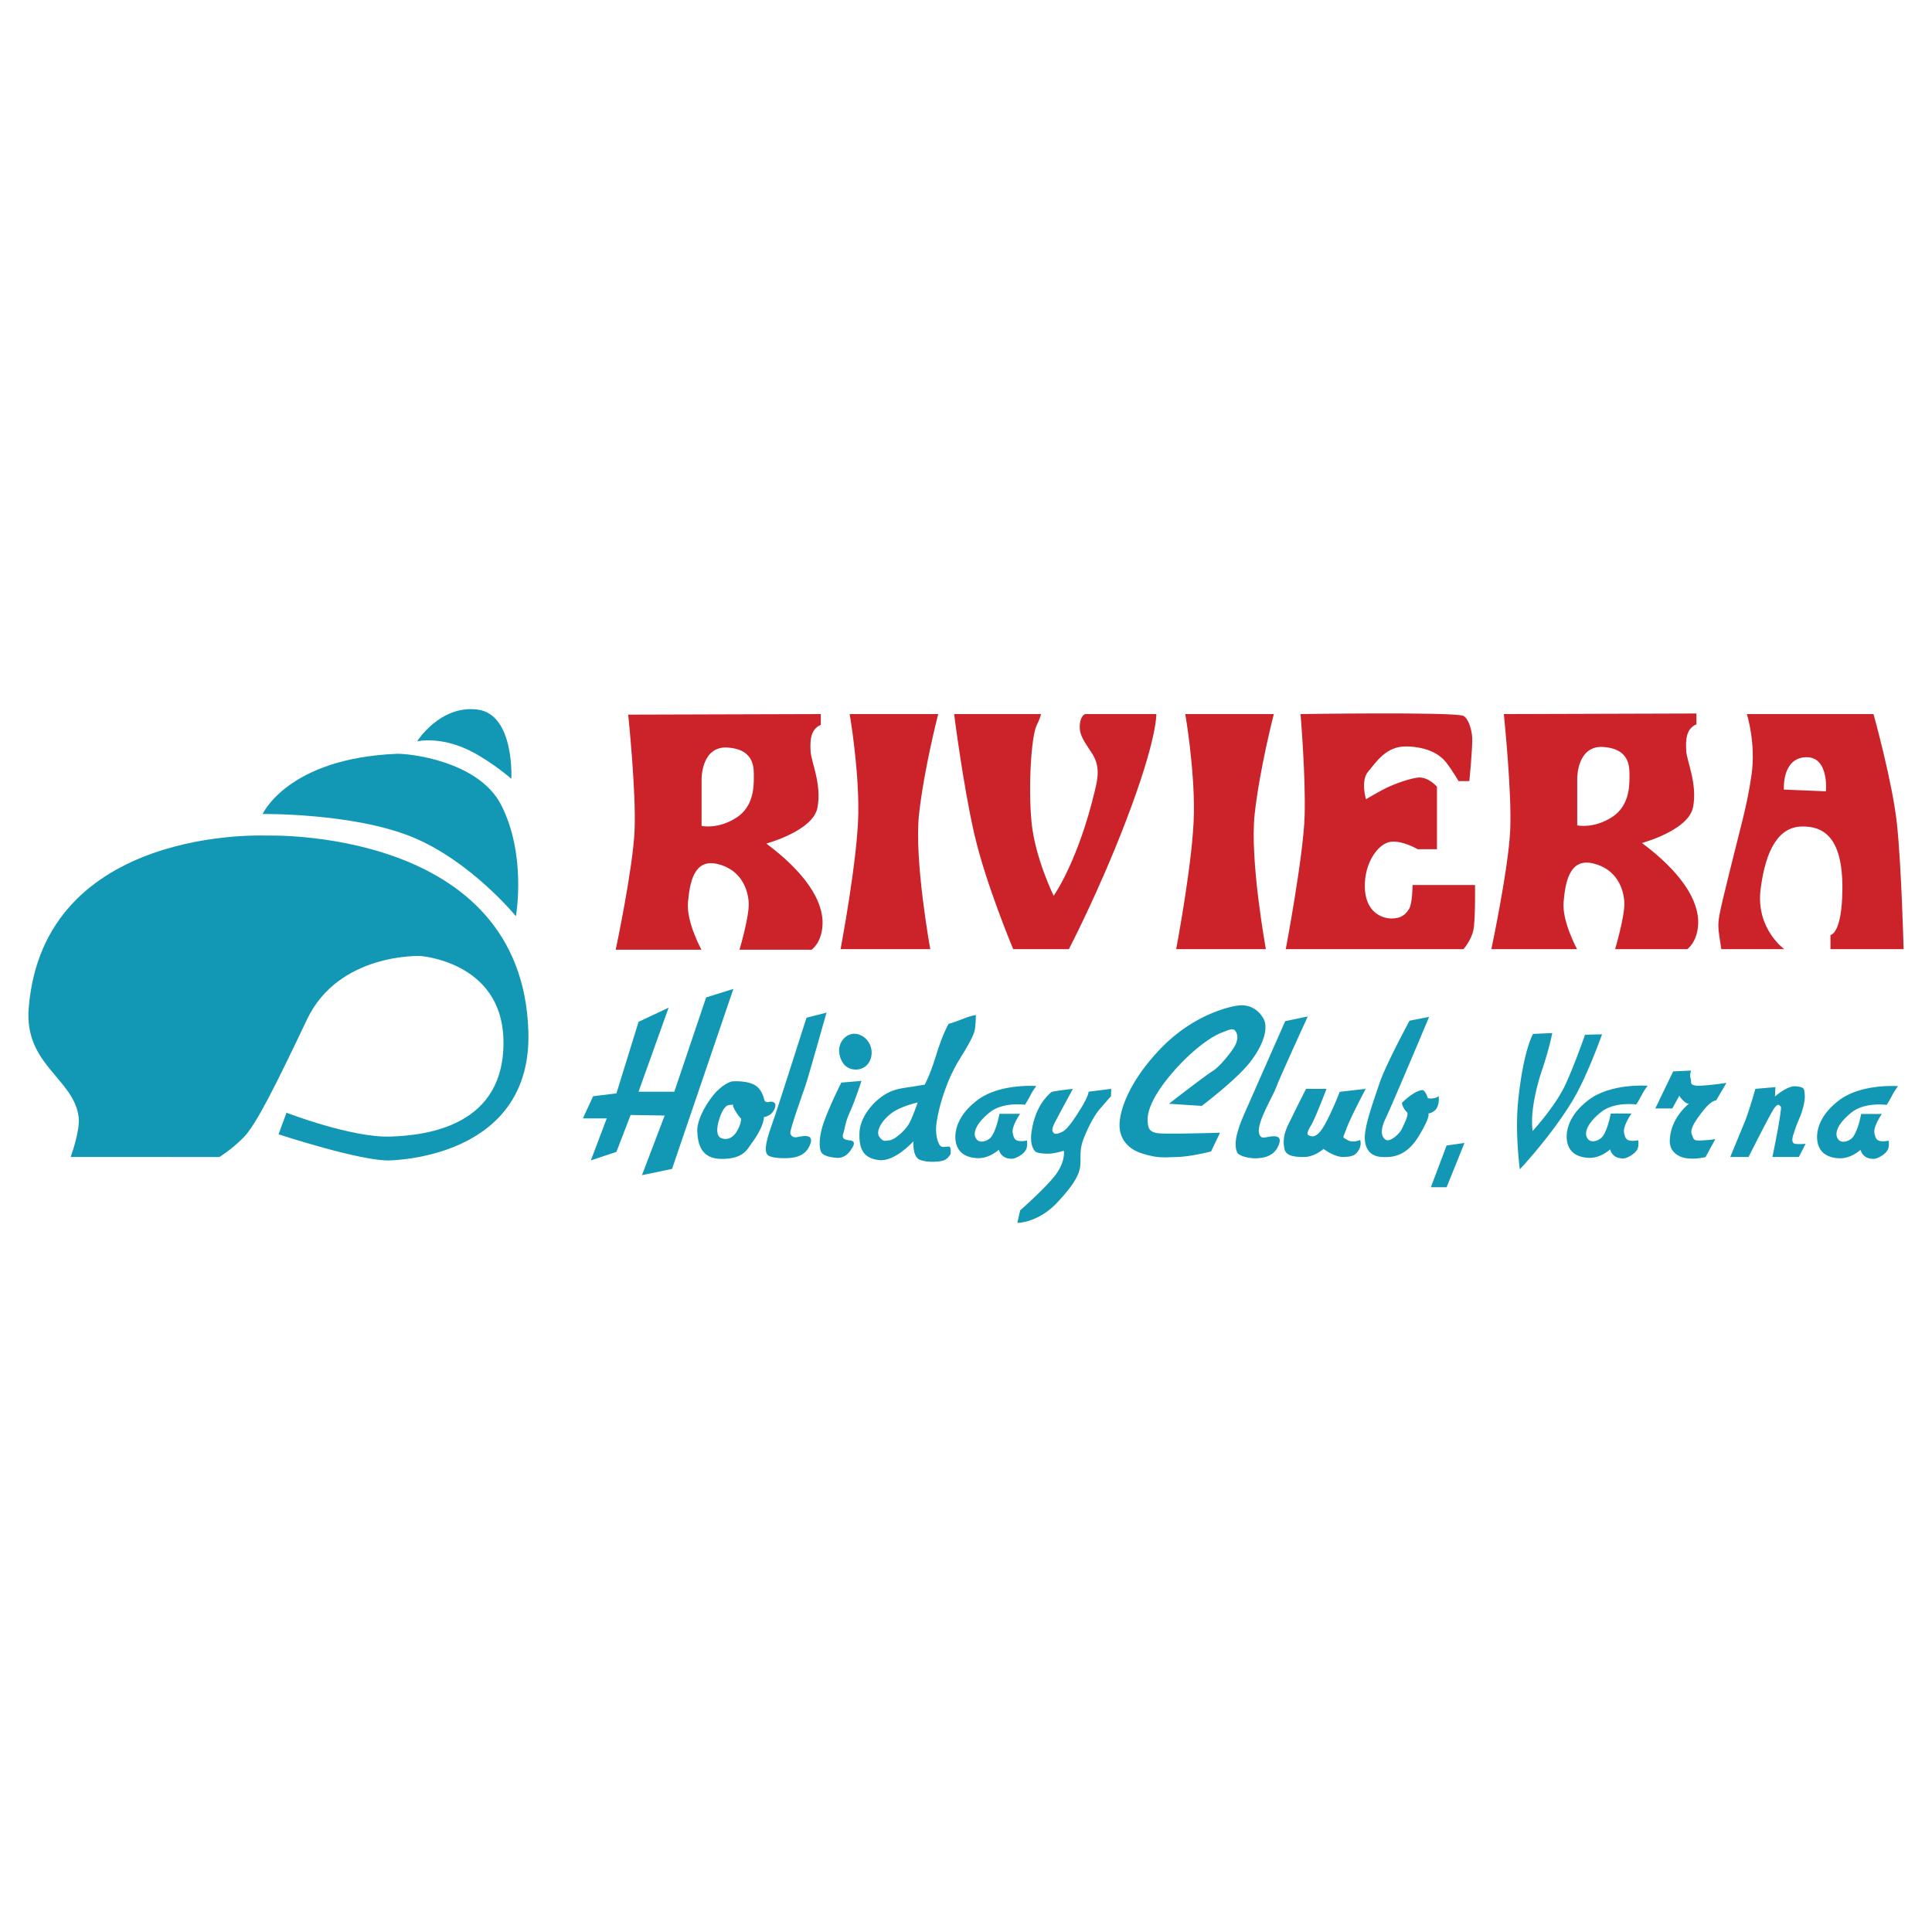
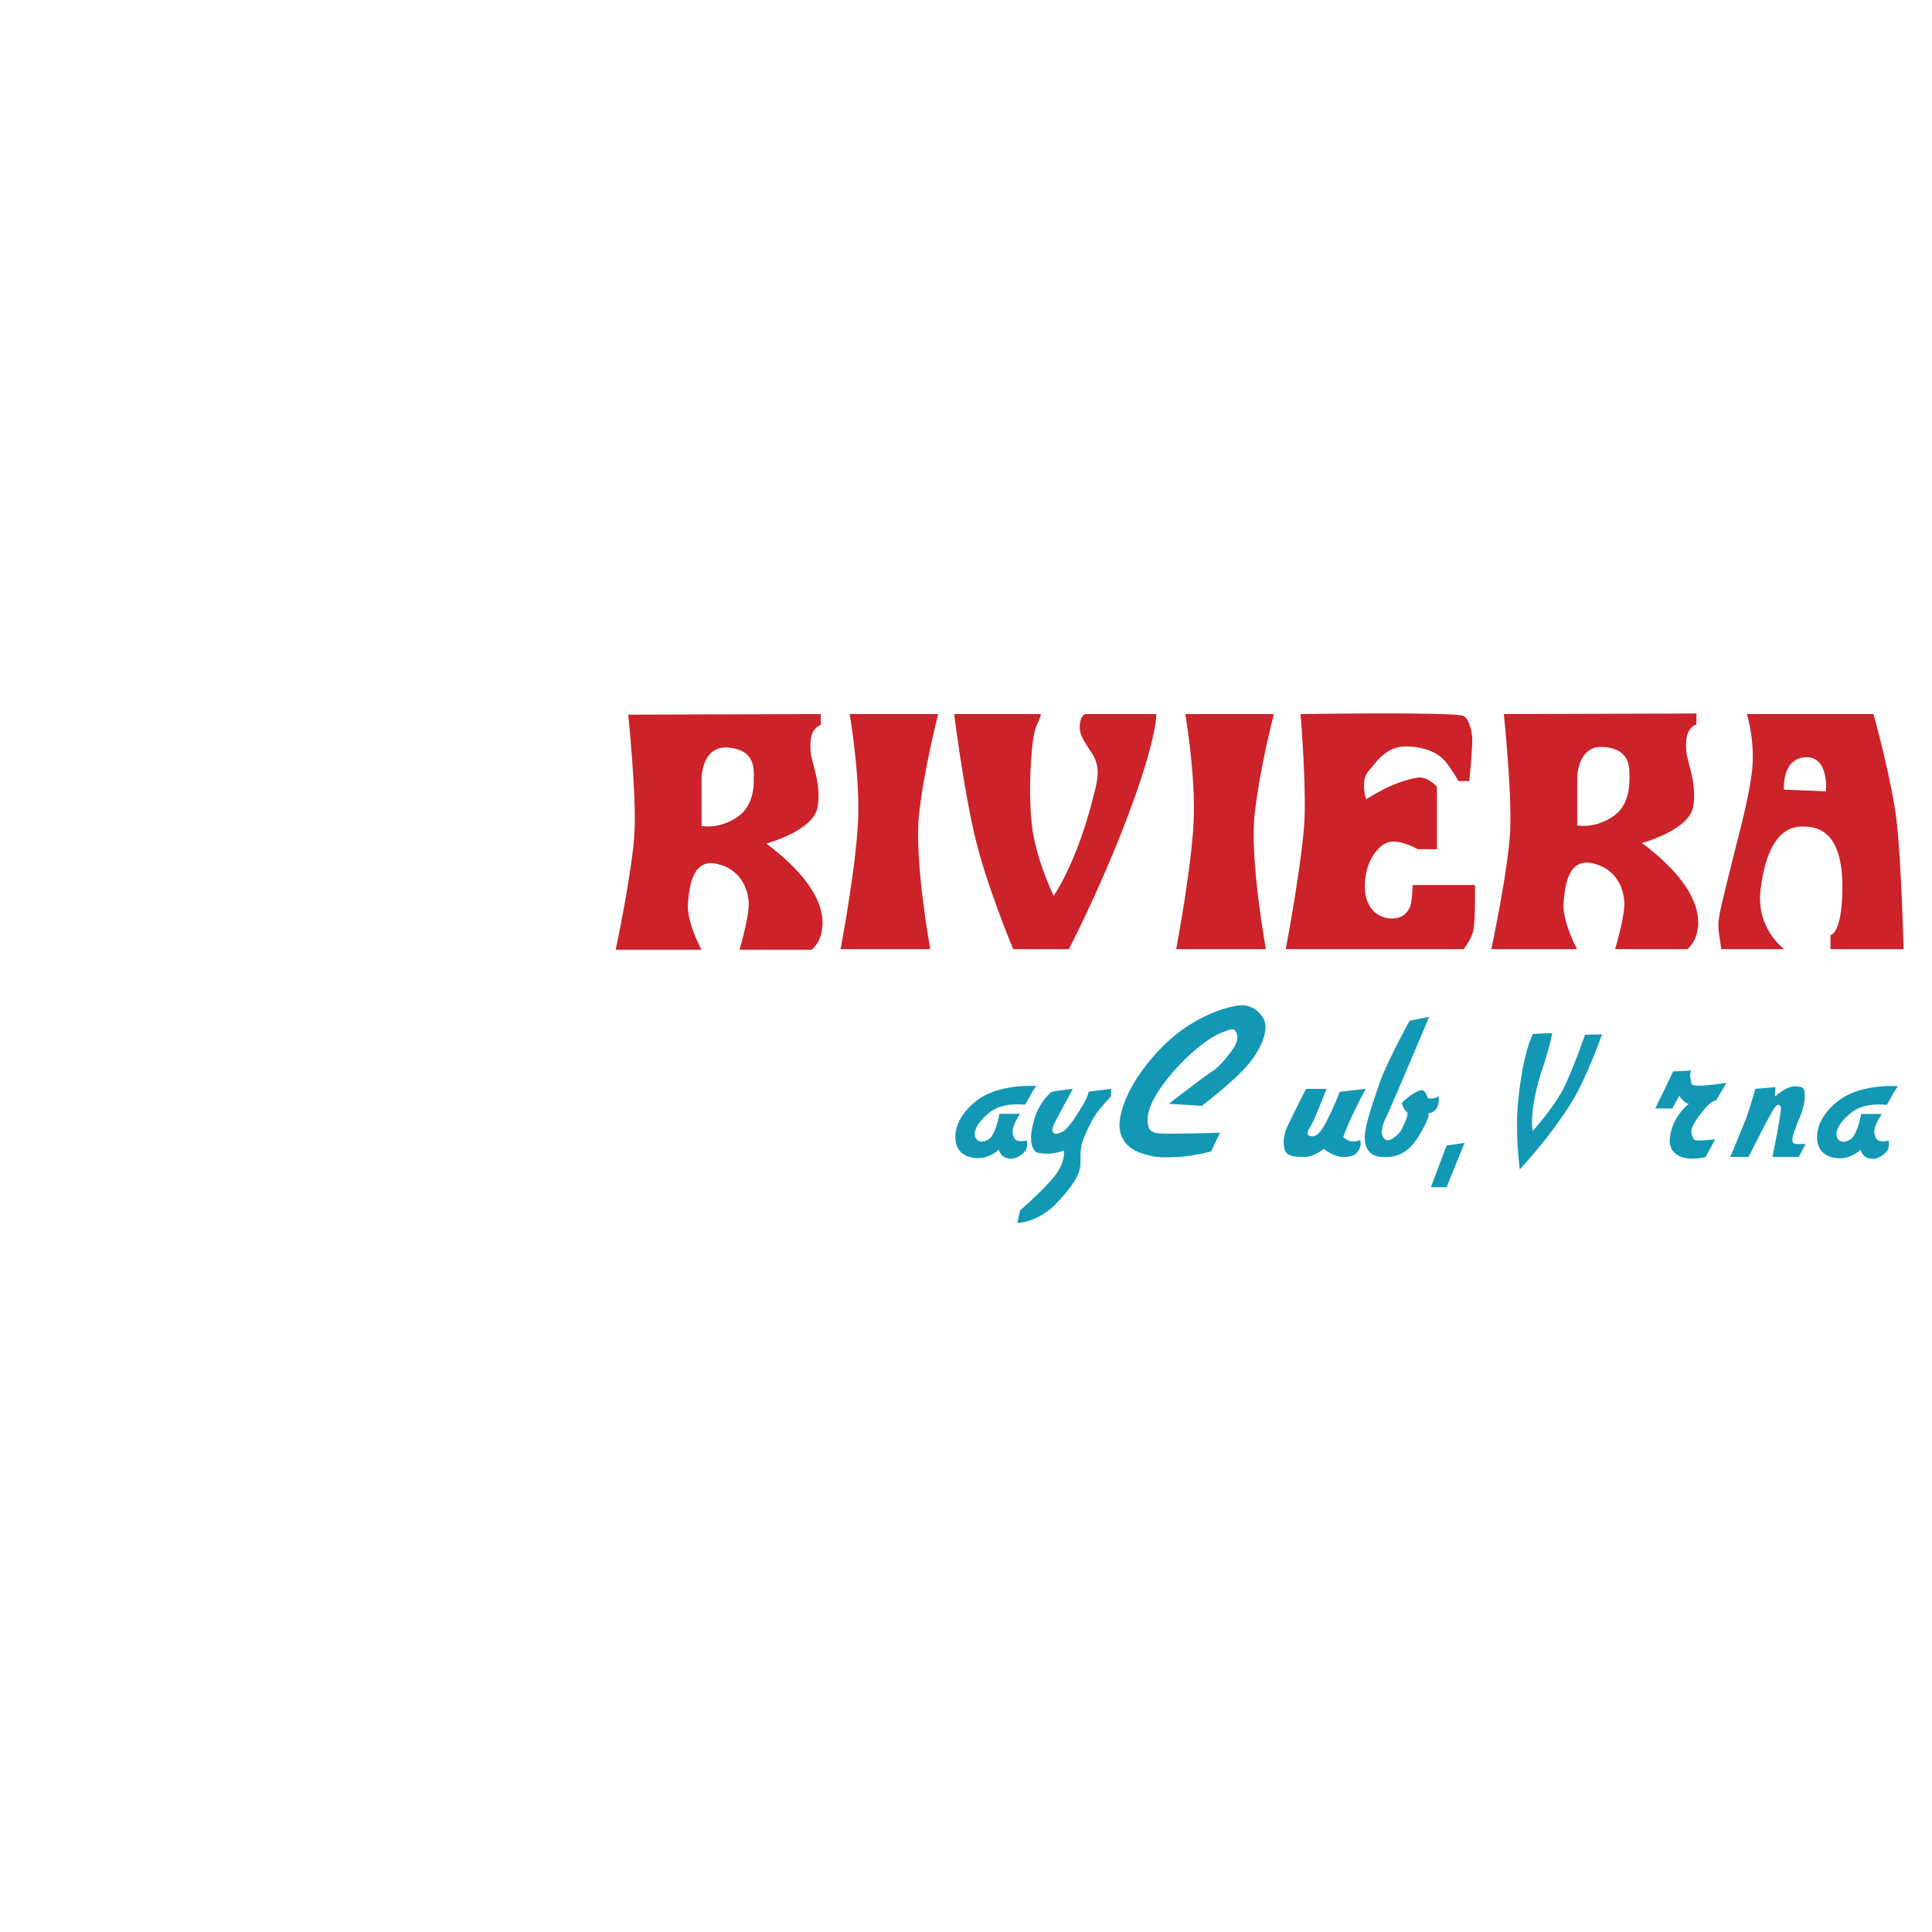
<svg xmlns="http://www.w3.org/2000/svg" width="2500" height="2500" viewBox="0 0 192.756 192.756">
  <g fill-rule="evenodd" clip-rule="evenodd">
    <path fill="#fff" d="M0 0h192.756v192.756H0V0z" />
    <path d="M81.888 71.243l.007 1.077c-1.076.453-1.076 1.643-1.02 2.663.057 1.02 1.133 3.286.68 5.609s-5.099 3.569-5.099 3.569c3.795 2.833 5.722 5.666 5.608 8.102-.084 1.81-1.09 2.492-1.09 2.492h-7.195s.978-3.286.921-4.646c-.057-1.359-.737-3.343-3.116-3.909-2.38-.566-2.776 1.927-2.946 3.853-.17 1.927 1.345 4.702 1.345 4.702h-8.555s1.713-8.045 1.884-11.897c.17-3.852-.637-11.558-.637-11.558l19.213-.057zM73.51 81.554c1.643-1.077 1.699-3.003 1.699-3.909s.17-2.833-2.549-3.06-2.663 3.173-2.663 3.173v4.646c.001 0 1.644.375 3.513-.85zM169.25 71.186l.006 1.077c-1.076.453-1.076 1.643-1.02 2.663s1.133 3.286.68 5.609c-.453 2.322-5.098 3.569-5.098 3.569 3.795 2.833 5.721 5.666 5.607 8.102-.084 1.81-1.09 2.493-1.09 2.493h-7.195s.977-3.286.92-4.646-.736-3.343-3.115-3.909-2.775 1.926-2.945 3.853 1.346 4.702 1.346 4.702h-8.555s1.713-8.045 1.883-11.897-.637-11.558-.637-11.558l19.213-.058zm-8.379 10.312c1.643-1.077 1.701-3.003 1.701-3.909s.17-2.833-2.551-3.06c-2.719-.227-2.662 3.173-2.662 3.173v4.646c0-.001 1.643.374 3.512-.85zM84.77 71.243s.921 5.269.864 9.858c-.057 4.589-1.771 13.597-1.771 13.597h8.951s-1.628-8.895-1.119-13.483c.51-4.589 1.912-9.972 1.912-9.972H84.77zM118.254 71.243s.92 5.269.863 9.858c-.057 4.589-1.77 13.597-1.77 13.597h8.951s-1.629-8.895-1.119-13.483c.51-4.589 1.912-9.972 1.912-9.972h-8.837zM95.195 71.243s.864 6.912 1.997 11.897c1.133 4.986 3.895 11.558 3.895 11.558h5.553s2.959-5.654 5.68-12.747c3.174-8.272 3.045-10.708 3.045-10.708h-7.082s-.496.114-.553 1.133c-.055 1.02.455 1.586 1.248 2.833.793 1.247.549 2.445.283 3.569-1.699 7.195-4.137 10.595-4.137 10.595s-1.869-3.796-2.209-7.365-.018-8.577.51-9.631c.34-.68.439-1.133.439-1.133h-8.669v-.001zM129.754 71.243s.523 6.176.41 10.142-1.883 13.313-1.883 13.313h17.732s.752-.85.979-1.869c.225-1.02.17-4.533.17-4.533h-6.232s0 1.813-.34 2.379-.793.963-1.756.963c-.965 0-2.607-.623-2.664-3.116-.057-2.493 1.359-4.362 2.551-4.532 1.189-.17 2.719.737 2.719.737h1.926v-6.232s-.906-1.076-1.982-.906-2.549.736-3.4 1.189c-.85.453-1.699.963-1.699.963s-.566-1.869.227-2.775c.793-.907 1.756-2.55 3.854-2.493 2.096.057 3.285.793 3.908 1.586.623.793 1.246 1.87 1.246 1.87h1.076s.342-3.456.285-4.362c-.057-.907-.441-1.981-.908-2.153-1.078-.398-16.219-.171-16.219-.171zM186.92 71.243s1.883 6.742 2.336 10.935.666 12.521.666 12.521h-7.295v-1.416s1.143-.056 1.189-4.532c.057-5.326-1.982-6.346-4.078-6.289-2.268.062-3.57 2.267-4.08 6.232-.51 3.966 2.365 6.005 2.365 6.005h-6.289l-.211-1.416c-.213-1.417-.057-1.813 1.02-6.232 1.076-4.419 1.756-6.572 2.209-9.745.453-3.173-.467-6.062-.467-6.062h12.635v-.001zm-8.824 7.705h4.078-4.078zm4.078 0s.34-3.513-2.039-3.399c-2.381.113-2.154 3.229-2.154 3.229l4.193.17z" fill="#cc2229" />
-     <path d="M26.543 83.367s25.604-.907 26.175 19.602c.34 12.238-12.692 12.76-13.824 12.805-2.833.113-11.104-2.605-11.104-2.605l.793-2.154s6.458 2.494 10.311 2.381 11.584-1.135 11.331-9.746c-.227-7.704-8.271-8.271-8.271-8.271s-8.158-.34-11.331 6.345c-3.173 6.686-5.099 10.537-6.346 11.785-1.246 1.246-2.386 1.926-2.386 1.926H7.047s.961-2.598.801-3.965c-.454-3.854-5.439-5.213-4.986-10.879 1.461-18.264 23.681-17.224 23.681-17.224z" fill="#1298b5" />
-     <path d="M39.574 75.208c1.155-.048 8.159.68 10.425 5.099 2.568 5.007 1.473 11.104 1.473 11.104s-4.533-5.552-10.425-7.932-14.843-2.266-14.843-2.266 2.492-5.551 13.37-6.005zM47.619 70.79c3.732.453 3.399 6.912 3.399 6.912s-1.851-1.623-3.966-2.72c-3.06-1.586-5.438-1.02-5.438-1.02s2.273-3.626 6.005-3.172zM63.708 101.949l3.003-1.416-3.003 8.385h3.57l3.173-9.404 2.719-.85-6.119 17.959-3.002.623 2.266-5.949-3.399-.057-1.416 3.684-2.55.849 1.586-4.193h-2.379l1.019-2.209 2.324-.283 2.208-7.139zM73.156 110.207s-.136.037.191.596c.361.615.595.807.595.807s.021.488-.404 1.232-1.062.936-1.594.701-.446-1.105-.148-1.998.658-1.295.956-1.295l.404-.043zm-.106-2.316s-.637.086-1.53.979c-.892.893-2.018 2.805-1.954 4.016.063 1.211.339 2.762 2.506 2.74 2.167-.021 2.511-1.018 2.911-1.551 1.275-1.699 1.232-2.613 1.232-2.613s.478-.096.744-.361c.383-.383.489-.871.34-1.041s-.382-.17-.659-.107c-.276.064-.382-.189-.382-.189s-.155-.912-.765-1.381c-.828-.641-2.443-.492-2.443-.492zM82.461 101.029l-1.997.51s-2.507 7.861-3.059 9.518c-.553 1.658-1.36 3.59-.829 4.164.269.291 1.274.361 2.082.32.807-.043 1.71-.256 2.146-1.297.489-1.17-.68-.914-1.296-.787-.418.088-.658-.211-.658-.445 0-.428 1.189-3.781 1.487-4.631.298-.852 2.124-7.352 2.124-7.352zM130.477 101.412l-2.252.467s-3.357 7.605-4.059 9.199c-.703 1.6-1.125 2.975-.742 3.889.152.363 1.189.637 1.996.594s1.711-.254 2.146-1.295c.488-1.17-.68-.914-1.297-.787-.418.086-.578-.088-.658-.445-.234-1.041 1.424-3.719 1.721-4.568s3.145-7.054 3.145-7.054zM85.379 106.711c.907 0 1.586-.684 1.586-1.701s-.82-1.871-1.728-1.871-1.646.92-1.501 1.928c.142.99.736 1.644 1.643 1.644zM83.935 108.012l2.011-.17s-.623 1.955-1.133 3.061c-.51 1.104-.501 1.666-.681 2.18-.226.652.369.652.766.709s.34.396.142.707c-.198.312-.527.91-1.303 1.02-.198.029-1.501-.057-1.785-.537-.283-.482-.235-1.699.255-3.059.623-1.73 1.728-3.911 1.728-3.911zM93.339 105.463c.368-1.219.793-2.381 1.303-3.314 0 0 .482-.113 1.389-.482.906-.367 1.331-.396 1.331-.396s0 .652-.057 1.105.029.764-1.557 3.285c-1.587 2.521-2.295 5.75-2.352 6.771-.057 1.02.255 1.84.51 1.953s.51 0 .765 0 .17.736.17.736-.121.312-.51.568c-.389.254-1.897.34-2.606 0-.708-.342-.595-1.814-.595-1.814s-1.841 2.041-3.399 1.871-2.04-1.049-1.983-2.721 1.53-3.342 2.889-4.021c.819-.41 1.744-.484 2.267-.568.538-.084 1.359-.225 1.359-.225s.553-1.02 1.076-2.748zm-1.784 4.531s-1.643.359-2.549 1.02c-1.048.766-1.671 1.871-1.275 2.408.397.539.566.396 1.048.34.481-.057 1.444-.906 1.841-1.529.397-.624.935-2.239.935-2.239zM164.385 108.324s-.369.48-.596.934-.537.936-.537.936-2.154-.312-3.484.736c-1.332 1.047-1.814 2.096-1.359 2.691.375.494 1.211.156 1.5-.256.539-.764.793-2.266.793-2.266h2.068s-.891 1.26-.736 1.926c.084.369.141.68.539.766.396.084.877-.029.877-.029s.076.461-.057.822c-.197.537-1.072.977-1.389.992-1.189.057-1.359-.908-1.359-.908s-.928.908-2.152.85c-1.225-.057-1.982-.623-2.152-1.67-.164-1.008.193-2.621 2.152-4.107 2.237-1.7 5.892-1.417 5.892-1.417z" fill="#1298b5" />
    <path d="M103.396 108.352s-.369.482-.596.936-.539.934-.539.934-2.152-.311-3.484.736c-1.33 1.049-1.812 2.098-1.359 2.691.377.494 1.211.158 1.502-.254.537-.766.793-2.268.793-2.268h2.068s-.891 1.26-.736 1.928c.084.367.141.68.537.764.396.086.879-.027.879-.027s.076.459-.057.82c-.199.539-1.072.977-1.389.992-1.189.057-1.359-.906-1.359-.906s-.928.906-2.152.85c-1.226-.057-1.984-.623-2.153-1.672-.164-1.006.194-2.619 2.153-4.107 2.236-1.701 5.892-1.417 5.892-1.417zM189.369 108.365s-.369.482-.596.936-.537.936-.537.936-2.152-.312-3.484.736c-1.332 1.047-1.812 2.096-1.359 2.691.375.494 1.211.156 1.5-.256.539-.766.793-2.266.793-2.266h2.068s-.891 1.258-.736 1.926c.086.369.143.68.539.766.396.084.877-.029.877-.029s.078.461-.057.822c-.197.537-1.07.975-1.387.99-1.189.057-1.361-.906-1.361-.906s-.926.906-2.152.85c-1.225-.057-1.982-.623-2.152-1.672-.164-1.006.193-2.619 2.152-4.107 2.238-1.7 5.892-1.417 5.892-1.417zM107.043 108.635s-2.037.219-2.174.34c-.793.709-1.645 1.842-1.955 3.967-.17 1.16.17 1.756.396 1.953.227.199 1.246.256 1.756.17.51-.084 1.076-.254 1.076-.254s.17.963-.707 2.238c-.879 1.273-3.654 3.711-3.654 3.711l-.283 1.246s2.039.027 3.965-2.012 2.273-3.031 2.322-3.795c.051-.766-.084-1.531.312-2.551s.992-2.238 1.586-2.945a51.92 51.92 0 0 1 1.162-1.332l.021-.736-2.26.283s.029.369-.736 1.615c-.764 1.246-1.416 2.182-1.926 2.408s-.68.227-.822.084c-.141-.141-.227-.34.086-.963.312-.623 1.835-3.427 1.835-3.427zM116.625 110.123l3.271.211s3.398-2.549 4.801-4.334 1.869-3.484 1.359-4.377c-.51-.891-1.359-1.402-2.379-1.316-1.02.084-4.717.977-7.945 4.377-3.23 3.398-4.037 6.246-4.037 7.564 0 1.316.766 2.379 2.295 2.846s1.996.383 3.441.34 3.398-.553 3.398-.553l.893-1.869s-5.48.17-6.246.043c-.764-.129-.934-.426-.977-1.232-.043-.809.346-2.344 2.549-4.887 1.658-1.912 3.609-3.447 4.844-3.91.68-.254 1.105-.51 1.359-.168.236.312.299.764 0 1.4-.219.471-1.486 2.125-2.252 2.592-.763.468-4.374 3.273-4.374 3.273zM130.307 108.635h2.039s-1.146 3.018-1.572 3.697c-.424.68-.383.893-.127.977.254.086.766.297 1.572-1.189s1.443-3.188 1.443-3.188l2.594-.297s-1.529 2.889-1.912 3.951-.469.809.084 1.148 1.275 0 1.275 0 .17.467-.127.977c-.299.51-.553.68-1.488.723-.934.043-2.039-.807-2.039-.807s-.893.807-1.955.807-1.818-.129-1.955-.85c-.254-1.359.34-2.252.809-3.23.466-.977 1.359-2.719 1.359-2.719zM144.328 114.287l1.785-.256-1.785 4.42h-1.572l1.572-4.164zM142.586 101.453l-1.955.383s-2.379 4.377-3.016 6.289c-.639 1.912-1.529 4.334-1.445 5.566.086 1.232.807 1.699 1.699 1.742s2.381.043 3.654-2.039c1.275-2.082.979-2.295.979-2.295s.637-.086.891-.637c.256-.553.129-1.191.129-1.191s.084.129-.297.256c-.383.127-.766.043-.766.043s-.256-.855-.596-.809c-.893.129-1.996 1.275-1.996 1.275s.041.465.51.936c.213.213-.297 1.189-.51 1.656s-1.146 1.318-1.572 1.105-.68-.85-.043-2.168c.637-1.315 4.334-10.112 4.334-10.112zM152.955 103.154l1.912-.086s-.256 1.445-1.021 3.697c-.453 1.338-.807 2.889-.934 4.078-.129 1.191 0 1.998 0 1.998s2.295-2.508 3.271-4.631c.977-2.125 1.955-4.973 1.955-4.973l1.699-.043s-1.455 4.104-2.848 6.459c-2.082 3.527-5.354 7.012-5.354 7.012s-.494-3.553-.17-6.799c.512-5.098 1.49-6.712 1.49-6.712zM166.934 106.893l1.785-.084s-.17.424-.043.807-.127.553.426.68c.551.127 3.145-.254 3.145-.254l-1.021 1.74s-.467-.041-1.359 1.105c-.893 1.148-1.273 1.828-1.062 2.338.213.51.129.594 1.02.553.893-.043 1.318-.129 1.318-.129l-.979 1.785s-.891.256-1.869.127c-.977-.127-1.699-.764-1.699-1.656 0-2.381 1.955-3.824 1.955-3.824s-.17.17-.639-.299c-.467-.467-.34-.51-.34-.51l-.723 1.318h-1.699l1.784-3.697zM174.115 111.822c.379-.936 1.02-3.188 1.02-3.188l1.996-.17-.041.936s1.232-1.105 2.082-1.02c.85.084.85.211.891.891.043.68-.281 1.723-.551 2.338-.299.68-.426 1.105-.596 1.615-.176.529-.084.85.17.893.387.062 1.062 0 1.062 0l-.68 1.316h-2.635s.553-2.678.723-3.824.17-1.189.043-1.275c-.129-.084-.17-.254-.51.129-.34.381-2.635 4.971-2.635 4.971h-1.828c.001 0 1.108-2.676 1.489-3.612z" fill="#1298b5" />
  </g>
</svg>